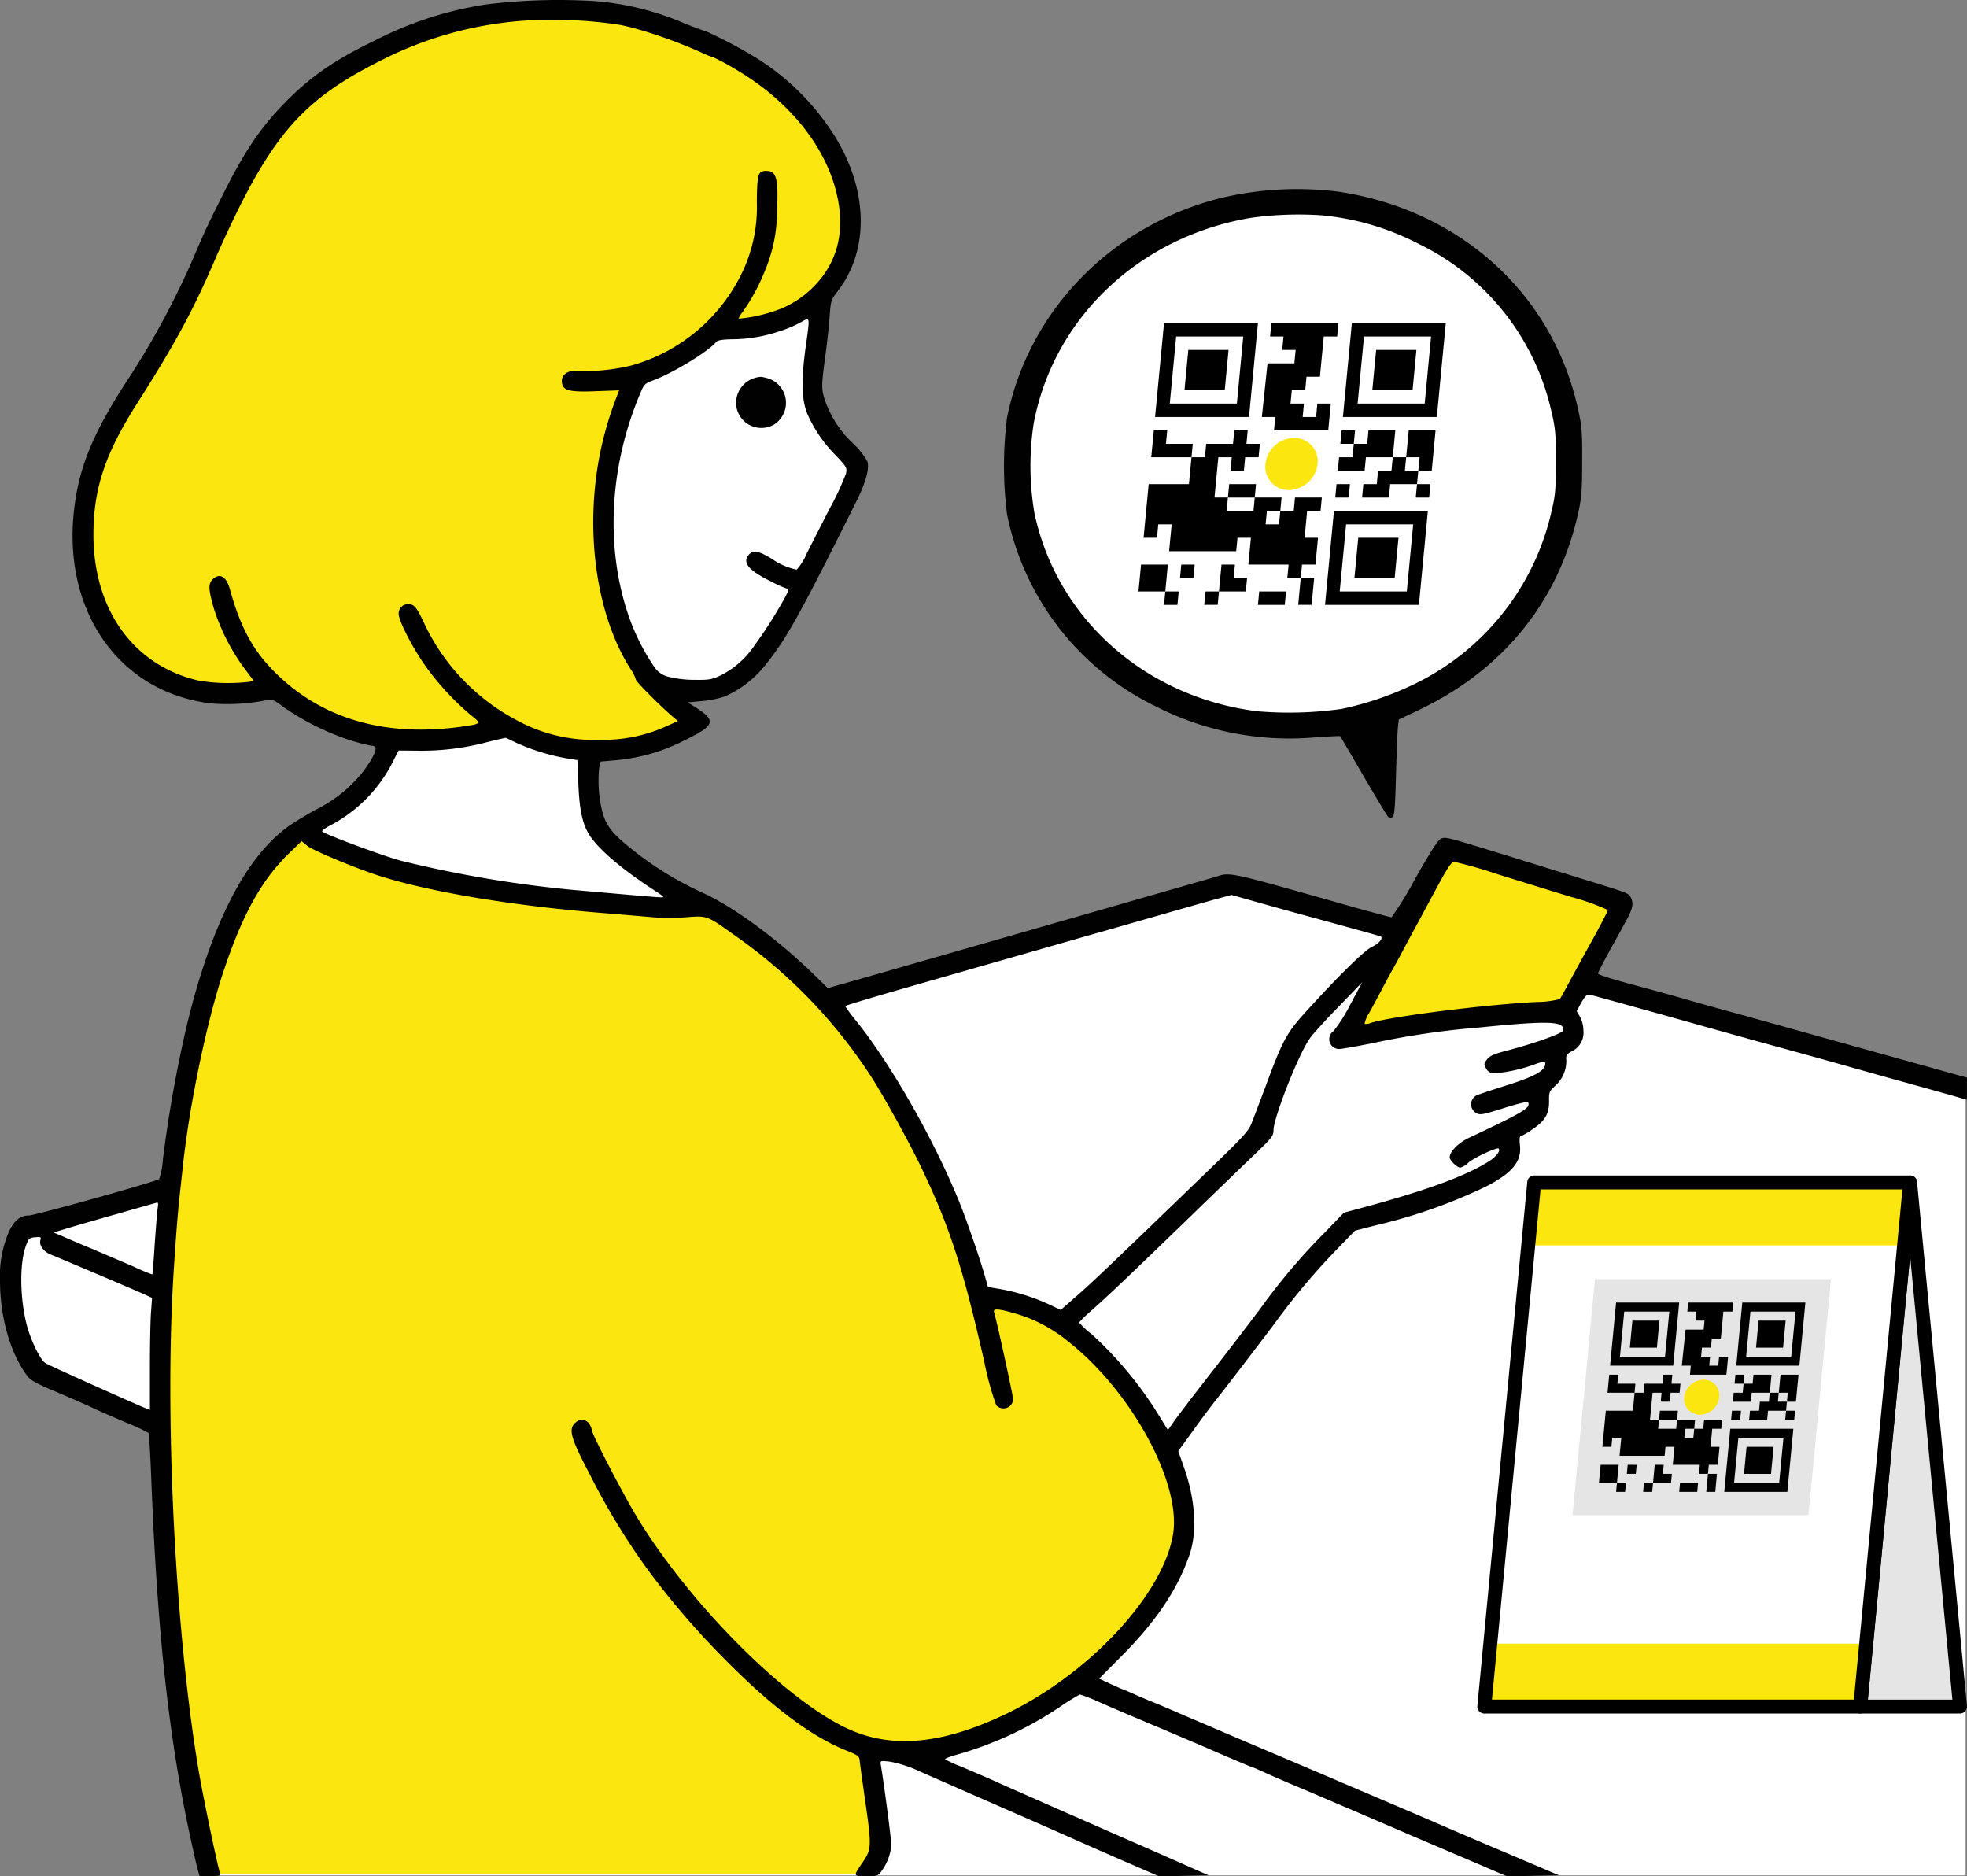
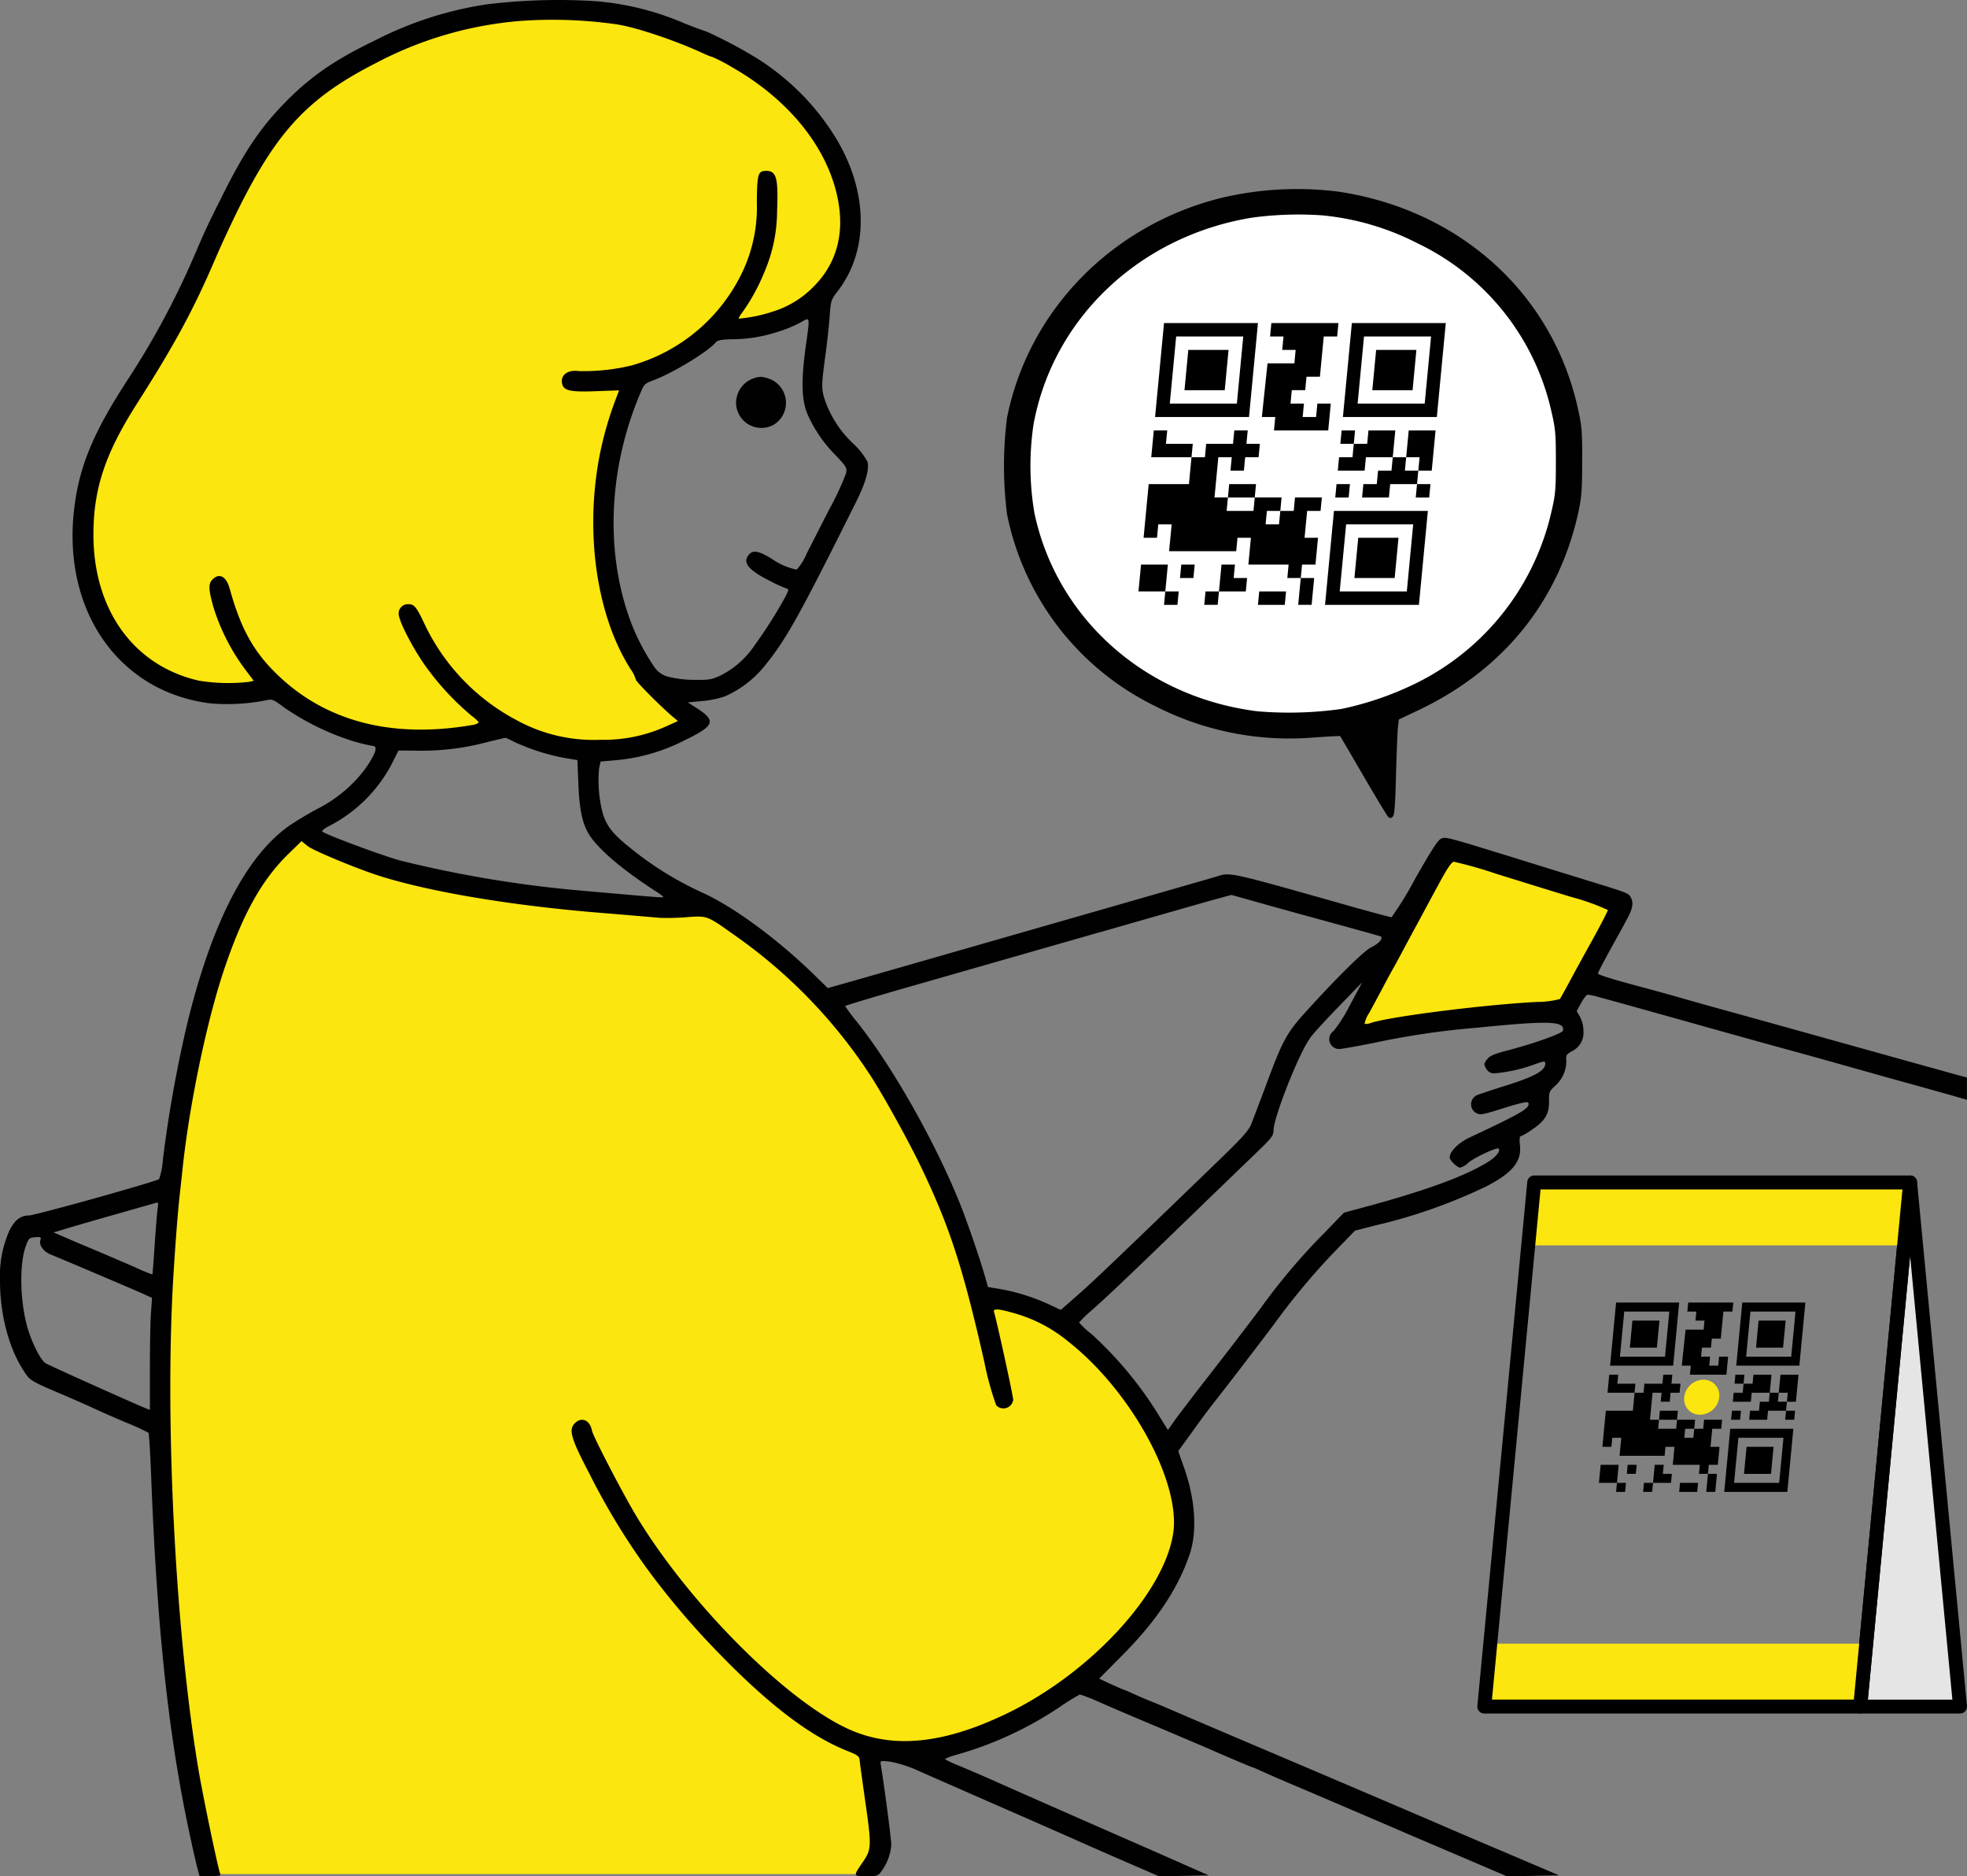
<svg xmlns="http://www.w3.org/2000/svg" width="320" height="305.207" viewBox="0 0 320 305.207">
  <rect x="0" y="0" width="320" height="305.207" fill="#808080" stroke="none" />
  <defs>
    <clipPath id="clip-path">
      <rect id="長方形_28186" data-name="長方形 28186" width="320" height="305.207" fill="none" />
    </clipPath>
  </defs>
  <g id="グループ_12230" data-name="グループ 12230" transform="translate(-617 -3667)">
    <g id="グループ_12229" data-name="グループ 12229" transform="translate(617 3667)">
      <g id="グループ_12228" data-name="グループ 12228" transform="translate(0 0)" clip-path="url(#clip-path)">
-         <path id="パス_42716" data-name="パス 42716" d="M319.127,268.341v128.02H33.207L27.19,369.6l-1.66-36.933-.83-9.752L3.536,313.366l-2.7-8.507.623-8.922,1.037-4.98,24.069-6.847,5.81-28.011,8.3-23.239,8.507-7.885,7.885-3.735,3.735-7.262,2.075-2.49,15.977-83s39.008-3.942,40.668-3.735,12.449,7.884,12.449,7.884l1.037,7.055-1.66,12.242,1.452,8.3,6.017,7.055-8.507,19.089L118.9,201.737l-6.225,1.867h-5.6l-10.167,4.565-1.867,6.017.83,11,7.47,6.847,8.507,5.394,17.014,15.354,4.98,1.037,66.811-19.089,61.624,17.636Z" transform="translate(0.648 -91.315)" fill="#fff" fill-rule="evenodd" />
        <path id="パス_42717" data-name="パス 42717" d="M273.47,124.781h22.824l17.637,8.507L322.437,142l7.47,16.392L328.869,175.2l-5.6,13.487-9.544,10.374-12.035,7.677-15.977,2.283-12.864-.415-13.9-7.054L245.874,190.97l-5.187-14.939-.622-13.694,3.527-16.184,14.732-14.317Z" transform="translate(-74.246 -91.337)" fill="#fff" fill-rule="evenodd" />
        <path id="パス_42718" data-name="パス 42718" d="M593.01,671.028H484.078l-6.017-32.783L476.194,598.2l1.452-43.158,5.81-27.8,8.507-19.089,6.432-7.885,3.32,2.49,24.276,7.884,31.953,3.942,5.81-1.867,10.789,7.055,13.694,13.072,12.449,18.674,9.337,25.521,9.129,2.49L631.188,587l9.545,16.807,2.075,9.13-1.66,8.715-7.885,11.827-12.657,10.582-14.317,5.81L598.4,650.9l-6.432.207,1.452,13.694Z" transform="translate(-450.431 -366.189)" fill="#fce60f" fill-rule="evenodd" />
        <path id="パス_42719" data-name="パス 42719" d="M767.685,67.634l9.545-5.6,4.565-3.112,9.959-1.452,6.432-3.112,4.772-9.96-.415-10.167L793,19.911,770.175,8.5l-26.351-.623-23.031,7.885L707.1,28,696.309,50.827,685.727,70.539,678.673,83.2l-.415,15.976,5.81,11.619,9.752,7.055,10.79,1.037,3.735-1.867,8.714,6.64,12.242,2.7,11.412-.207,4.98-2.9,10.79,4.565,13.487-.622,7.677-3.942-8.715-7.47-5.81-13.487L762.5,86.1l3.112-13.9Z" transform="translate(-664.736 -5.765)" fill="#fce60f" fill-rule="evenodd" />
        <path id="パス_42720" data-name="パス 42720" d="M209.87,543.719l16.392-30.293,28.219,9.129-9.544,17.637-30.294,3.735Z" transform="translate(9.273 -375.823)" fill="#fce60f" fill-rule="evenodd" />
        <path id="パス_42721" data-name="パス 42721" d="M96.884.184A45.607,45.607,0,0,1,111.357,3.8c1.608.643,3.243,1.233,3.618,1.34a75.742,75.742,0,0,1,8.04,4.261,39.974,39.974,0,0,1,12.972,13.052c5.28,8.71,5.387,18.3.295,24.9-1.1,1.447-1.126,1.528-1.313,4.154-.107,1.474-.429,4.422-.724,6.539-.643,4.824-.643,5.307.054,7.317a17.572,17.572,0,0,0,4.529,6.807,12.046,12.046,0,0,1,2.3,2.921c.322,1.286-.322,3.511-1.983,6.807-9.273,18.573-11.229,22.057-14.714,26.372a17.166,17.166,0,0,1-6.539,5.012,16.245,16.245,0,0,1-3.752.75l-2.251.214,1.554.992c3.109,2.037,2.787,2.814-2.064,5.173a30.223,30.223,0,0,1-11.229,3.243l-2.439.214-.241,1.072a20.963,20.963,0,0,0,.616,7.451c.616,1.956,1.608,3.243,4.208,5.333a54.1,54.1,0,0,0,11.819,7.4c5.146,2.3,12.3,7.558,18.278,13.374l2.278,2.224,4.154-1.179c7.343-2.09,57.434-16.482,58.827-16.884,2.653-.831,1.474-1.072,23.183,5.065,2.895.8,5.387,1.474,5.548,1.474a55.855,55.855,0,0,0,3.859-6.3c2.734-4.8,3.752-6.352,4.261-6.513.75-.268.777-.268,11.39,3,3.672,1.152,9.166,2.841,12.194,3.779,6.727,2.064,6.861,2.117,7.209,2.787.509.911.322,1.876-.7,3.725-.536.992-1.8,3.3-2.814,5.119-.992,1.822-1.822,3.4-1.822,3.538,0,.214,2.2.911,7.236,2.251,1.983.536,4.824,1.313,6.3,1.742s4.9,1.394,7.638,2.144,7.558,2.09,10.72,2.975c18.921,5.28,24.255,6.754,26.452,7.37l1.688.456v3.618l-2.6-.75c-1.447-.4-5.521-1.554-9.059-2.519-3.538-.992-8.308-2.332-10.586-2.975s-6.861-1.9-10.184-2.814-8.094-2.251-10.586-2.948c-4.074-1.152-13.213-3.7-16.938-4.717a10.334,10.334,0,0,0-1.742-.375c-.188,0-.67.616-1.072,1.34l-.724,1.34.536.911a4.958,4.958,0,0,1,.563,2.3,3.352,3.352,0,0,1-1.956,3.35c-.8.456-.911.643-.831,1.447A5.378,5.378,0,0,1,253,176.613c-.965.884-1.018,1.018-.992,2.546,0,2.064-.643,3.162-2.814,4.61a10.168,10.168,0,0,1-1.849,1.072c-.134,0-.161.643-.08,1.42.322,2.626-1.206,4.5-5.387,6.673a87.051,87.051,0,0,1-18.09,6.379l-3.35.858-2.787,2.868a112.349,112.349,0,0,0-10.479,12.489c-4.8,6.325-7.317,9.595-9.353,12.194-.884,1.1-2.626,3.43-3.859,5.173l-2.278,3.136.884,2.519c1.9,5.28,2.251,10.586.938,14.365-1.9,5.548-5.387,10.774-11.015,16.429l-3.672,3.7,2.01.938c1.126.509,2.064.911,2.117.911s.724.295,1.5.643c.8.375,2.09.911,2.894,1.233s3.216,1.34,5.36,2.278c2.144.911,6.647,2.841,10.05,4.288,9.112,3.859,28.275,12.034,31.357,13.374,1.474.643,6.459,2.787,11.1,4.744l8.442,3.591-4.235.08-4.234.08-6.084-2.6c-3.323-1.42-8.121-3.457-10.613-4.529-4.9-2.117-14.231-6.111-18.358-7.853-1.394-.59-3.377-1.447-4.368-1.9s-1.849-.831-1.93-.831c-.107,0-4.851-2.01-6.968-2.948-.59-.268-4.261-1.822-8.174-3.484-3.913-1.635-8.362-3.538-9.916-4.234a30.035,30.035,0,0,0-3.082-1.206,34.831,34.831,0,0,0-3.323,2.064,58.751,58.751,0,0,1-16.67,7.719c-1.179.322-2.037.67-1.93.777a21.533,21.533,0,0,0,2.626,1.179c1.313.563,4.1,1.742,6.164,2.68,4.4,1.956,12.382,5.467,20.637,9.085,3.243,1.42,7.585,3.323,9.675,4.261l3.779,1.662-4.047.08-4.02.08-3.216-1.394c-1.8-.777-5.36-2.332-7.933-3.457-4.636-2.064-7.853-3.484-18.894-8.308l-8.844-3.886a20.674,20.674,0,0,0-4.851-1.608c-1.635-.188-1.635-.161-1.554.456.563,3.35,1.715,12.141,1.715,13.079a8.185,8.185,0,0,1-1.635,4.315c-.509.724-.643.777-2.439.777-2.171,0-2.171.054-.482-2.412,1.34-1.983,1.367-2.546.268-10.131-.429-3.055-.831-5.9-.858-6.325-.08-.67-.295-.831-2.251-1.608-5.816-2.358-12.328-7.29-20.074-15.2a129.373,129.373,0,0,1-12.087-14.1,111.1,111.1,0,0,1-9.514-15.625c-3.055-5.816-3.457-7.236-2.412-8.281,1.1-1.1,2.466-.509,2.787,1.206.188.938,4.878,9.97,7.209,13.883,8.576,14.2,24.362,30.07,34.573,34.68,7.129,3.216,15.276,2.439,25.541-2.466,13.615-6.513,25.7-19.538,27.229-29.347,1.286-8.335-6.834-23.209-17.072-31.25a23.982,23.982,0,0,0-8.523-4.529c-2.868-.831-3.752-.884-3.538-.241.482,1.608,3.109,13.615,3.109,14.258a1.6,1.6,0,0,1-2.76.884,47.891,47.891,0,0,1-1.93-7.022c-3.484-15.357-5.628-21.95-10.184-31.491-1.93-4.074-6.245-11.9-8.362-15.142a83.641,83.641,0,0,0-22.325-22.968c-4.234-3.028-4.234-3.028-7.638-2.76a41.109,41.109,0,0,1-4.154.107c-.67-.054-4.958-.429-9.514-.8-14.66-1.179-28.06-3.43-36.315-6.057-3.672-1.179-10.64-4.074-11.6-4.824l-.992-.8-1.9,1.849c-4.449,4.261-7.5,9.675-10.559,18.626-2.814,8.174-5.682,21.789-6.834,32.241-.134,1.313-.375,3.43-.509,4.69-.322,2.814-.75,8.335-1.1,14.2-1.34,23.665.429,57.407,4.154,79.544.831,4.824,3.109,15.705,3.511,16.8.134.322-.134.4-1.608.4H32.456l-.268-1.018c-.161-.536-.643-2.626-1.072-4.61-3.564-16.134-5.494-33.474-6.486-58.425-.161-4.342-.375-7.987-.482-8.067a39.371,39.371,0,0,0-3.7-1.688c-1.956-.831-4.529-1.956-5.762-2.546-1.233-.563-3.886-1.715-5.9-2.573-2.814-1.179-3.833-1.742-4.315-2.385C1.688,220.164,0,214.294,0,208.318a18.086,18.086,0,0,1,1.528-8.147c.858-1.715,1.822-2.466,3.163-2.466.992,0,20.663-5.494,21.2-5.923a12.447,12.447,0,0,0,.616-3.243,209.379,209.379,0,0,1,3.886-21.762c3.993-16.536,9.595-27.471,16.643-32.456.884-.616,2.868-1.822,4.4-2.653a22.525,22.525,0,0,0,7.745-6.3c1.93-2.68,2.412-4.047,1.42-4.047a29.862,29.862,0,0,1-3.27-.8,41.956,41.956,0,0,1-11.1-5.441c-1.635-1.233-2.01-1.394-2.653-1.233a32.41,32.41,0,0,1-9.327.563c-15.223-1.876-24.5-15.6-22.057-32.616.911-6.459,3.243-11.873,8.71-20.234A131.873,131.873,0,0,0,31.893,40.921c1.581-3.672,1.93-4.4,4.154-8.844,3.565-7.183,6.137-11.042,9.916-14.982,4.288-4.476,8.362-7.317,15.008-10.506A58.845,58.845,0,0,1,79.062.72,96.037,96.037,0,0,1,96.884.184M84.663,3.4A60.67,60.67,0,0,0,61.24,10.208C50.439,15.7,45.374,20.981,39.183,33.2c-1.313,2.6-3.136,6.513-4.074,8.71-3.565,8.335-6.593,13.963-12.864,23.8C17.1,73.805,15.223,79.46,15.2,86.884c-.027,12.275,6.539,21.414,17.152,23.826a29.314,29.314,0,0,0,8.2.188l.724-.161-1.608-2.144A33.6,33.6,0,0,1,34.707,98.7c-.8-2.868-.831-3.752-.134-4.449,1.126-1.126,2.251-.509,2.814,1.554,1.8,6.486,3.886,10.265,7.879,14.07,7.853,7.5,18.573,10.265,31.464,8.067a2.679,2.679,0,0,0,1.126-.375c.08-.134-.456-.643-1.179-1.179a43.821,43.821,0,0,1-7.879-8.657c-2.064-3.082-3.94-6.861-3.94-7.879a1.505,1.505,0,0,1,1.581-1.581c.938,0,1.313.456,2.519,3A34.324,34.324,0,0,0,84.1,117.169a26.127,26.127,0,0,0,13.588,3.162,24.658,24.658,0,0,0,10.827-2.251l1.769-.8-.67-.563c-1.742-1.42-6.164-5.843-6.164-6.164a5.962,5.962,0,0,0-.858-1.715c-5.548-8.683-7.5-22.271-5.012-34.921a56.527,56.527,0,0,1,2.466-8.657l.67-1.769-3.7.134c-3.993.161-5.2-.054-5.521-1.045-.456-1.474.75-2.492,2.68-2.224a33.249,33.249,0,0,0,8.549-.911A28.5,28.5,0,0,0,120.9,43.976a24.553,24.553,0,0,0,2.224-11.122c.054-4.583.188-5.065,1.528-5.065,1.662,0,1.983,1.152,1.769,6.539a25.334,25.334,0,0,1-2.064,9.916,31.923,31.923,0,0,1-3.591,6.566,3.78,3.78,0,0,0-.616,1.018,23.969,23.969,0,0,0,5.494-1.126,15.791,15.791,0,0,0,6.941-4.315c3.591-3.725,4.851-8.6,3.672-14.231-1.688-8.2-7.933-15.946-17.072-21.173A29.658,29.658,0,0,0,115.993,9.3a11.951,11.951,0,0,1-1.688-.67c-4.717-2.171-11.149-4.288-14.1-4.69A73.3,73.3,0,0,0,84.663,3.4m42.1,50.492a24.139,24.139,0,0,1-7.611,1.286c-1.688.027-2.412.161-2.653.456-1.26,1.528-6.888,4.958-10.131,6.191-1.394.509-1.581.67-2.09,1.876-5.065,11.765-5.843,24.9-2.171,35.993a34.977,34.977,0,0,0,4.234,8.63,3.9,3.9,0,0,0,2.6,1.8,17.662,17.662,0,0,0,4.154.456c2.278.027,2.707-.054,4.208-.75a14.6,14.6,0,0,0,5.521-4.958,74.827,74.827,0,0,0,4.985-7.879c.536-1.072.536-1.152.107-1.286a22.486,22.486,0,0,1-2.68-1.233c-3.511-1.742-4.529-3.028-3.377-4.288.67-.75,1.554-.59,3.645.67a11.115,11.115,0,0,0,4.1,1.8,8.993,8.993,0,0,0,1.635-2.626c.724-1.42,2.412-4.744,3.752-7.343a44.565,44.565,0,0,0,2.653-5.709c.161-.884.08-1.045-1.662-2.894a22.129,22.129,0,0,1-4.61-6.7c-.965-2.332-1.045-5.333-.348-10.613.777-5.6.831-5.226-.858-4.288a21.721,21.721,0,0,1-3.4,1.42M79.062,120.76a41.45,41.45,0,0,1-11.2,1.34l-3.028-.027-1.206,2.385a23.77,23.77,0,0,1-9.863,9.782c-.858.429-1.474.884-1.34,1.018.536.482,9.595,3.859,12.7,4.717a191.6,191.6,0,0,0,28.409,4.8c12.194,1.072,14.258,1.26,14.365,1.152.054-.08-.536-.536-1.313-1.018-5.039-3.27-8.683-6.3-10.425-8.683-1.313-1.822-1.876-4.127-2.064-8.576l-.161-4.02-2.117-.348a34.246,34.246,0,0,1-8.067-2.573c-.75-.375-1.394-.67-1.474-.7-.08,0-1.528.322-3.216.75M233.97,143.969c-1.126,2.064-2.6,4.824-3.323,6.164-.724,1.313-1.8,3.323-2.385,4.422s-1.26,2.358-1.528,2.814c-.241.429-1.045,1.876-1.742,3.216-.7,1.313-1.688,3.162-2.2,4.1a5.035,5.035,0,0,0-.8,1.849,1.944,1.944,0,0,0,1.045-.161c3.323-1.045,18.3-2.948,26.961-3.4a14.264,14.264,0,0,0,3.779-.482c.107-.161.8-1.394,1.5-2.707.724-1.34,2.412-4.449,3.806-6.941,1.367-2.492,2.492-4.663,2.492-4.824a35.876,35.876,0,0,0-5.843-2.09c-3.189-.965-8.71-2.68-12.248-3.779a69.312,69.312,0,0,0-6.968-1.983c-.375.054-1.072,1.045-2.546,3.806m-55.075,7.665c-9.729,2.787-23.022,6.593-29.561,8.469-6.513,1.849-11.846,3.457-11.846,3.538a29.772,29.772,0,0,0,2.037,2.707c5.709,7.209,12.6,19.377,16.67,29.481,1.233,3.109,3.3,9.112,4.154,12.167l.375,1.34,1.93.322a32.821,32.821,0,0,1,7.853,2.439l2.064.965,2.626-2.3c2.519-2.2,6-5.521,21.012-20.02,6.03-5.816,6.888-6.727,7.4-8.04.322-.8,1.394-3.645,2.385-6.271,2.573-6.995,3.323-8.389,6.164-11.551,5.226-5.789,9.755-10.265,10.962-10.827,1.26-.59,2.037-1.554,1.42-1.769-.375-.134-6.593-1.849-13.079-3.618-2.144-.59-5.521-1.528-7.5-2.09l-3.618-1.018-1.876.509c-1.045.268-9.836,2.787-19.564,5.575m34.2,17.26c-1.742,2.3-5.923,12.891-5.923,14.955,0,.858-.295,1.233-2.6,3.457-1.42,1.367-6.405,6.164-11.042,10.667-10.023,9.7-13.427,12.945-16.054,15.25a18.271,18.271,0,0,0-1.93,1.876,13.848,13.848,0,0,0,2.037,1.9,61.367,61.367,0,0,1,10.774,12.945l1.635,2.653.884-1.26c.482-.7,2.278-3.055,3.966-5.253,5.36-6.888,6.245-8.04,10.184-13.24A101.931,101.931,0,0,1,215.5,200.492l3.136-3.243,3.189-.858c10.318-2.787,16.75-5.146,20.5-7.558,1.126-.75,1.822-1.662,1.474-2.01-.241-.268-4.02,1.5-4.931,2.3a2.923,2.923,0,0,1-1.313.8c-.482,0-1.715-1.179-1.715-1.662,0-.938,1.394-2.358,3.136-3.189,8.737-4.1,9.889-4.8,9.675-5.655-.054-.295-.911-.134-3.94.8-3.564,1.126-3.913,1.179-4.556.831a1.639,1.639,0,0,1,.027-2.868c.348-.161,2.573-.911,4.985-1.662,4.5-1.42,6.218-2.385,6.218-3.484,0-.482-.054-.482-1.554.027a25.409,25.409,0,0,1-6.7,1.528,1.439,1.439,0,0,1-1.367-.8c-.375-.67-.375-.777.134-1.447.429-.59,1.072-.884,3.323-1.474,4.583-1.206,8.978-2.787,9.059-3.243.295-1.554-2.278-1.635-13.776-.482a132.5,132.5,0,0,0-17.26,2.546c-2.573.509-4.985.938-5.387.938a1.6,1.6,0,0,1-.911-2.921,24.19,24.19,0,0,0,2.68-4.235l1.983-3.7-3.752,3.886c-2.09,2.144-4.234,4.476-4.77,5.226M18.626,197.571c-3.4.965-7.022,2.01-8.04,2.332l-1.876.563,1.206.509c.67.295,3,1.313,5.226,2.224,2.2.938,5.28,2.251,6.807,2.921a28.366,28.366,0,0,0,2.841,1.179c.027-.054.214-2.251.375-4.9.188-2.653.4-5.28.482-5.869.134-.911.107-1.018-.348-.858-.268.08-3.3.938-6.673,1.9M4.208,202.663c-1.018,2.76-.992,8.255.08,12.6.643,2.626,2.224,5.9,3.109,6.459.509.348,14.151,6.459,16.375,7.37l.616.241v-6.915c0-3.779.08-7.879.188-9.085l.161-2.224-1.715-.777c-1.5-.67-12.007-5.146-14.767-6.271-1.179-.482-1.93-1.528-1.688-2.332.161-.509.08-.563-.831-.482-.965.08-1.072.161-1.528,1.42" transform="translate(0 0.005)" fill="#020102" fill-rule="evenodd" />
        <path id="パス_42722" data-name="パス 42722" d="M722.753,229.209a4.181,4.181,0,0,1,.322,7.263,4.121,4.121,0,0,1-6.164-3.618,4.271,4.271,0,0,1,4.074-4.154,5.865,5.865,0,0,1,1.769.509" transform="translate(-597.165 -167.406)" fill="#020102" fill-rule="evenodd" />
        <path id="パス_42723" data-name="パス 42723" d="M288.143,115.15c19.832,3.028,34.894,16.8,38.888,35.618.563,2.519.643,3.645.616,8.281,0,4.476-.107,5.816-.59,8.094-3.136,14.472-12.114,25.675-25.916,32.268l-3.323,1.581-.134,1.152c-.08.616-.214,4.1-.322,7.745-.134,5.28-.241,6.7-.563,6.941-.295.268-.456.241-.75-.054-.188-.214-2.01-3.216-4.02-6.673s-3.7-6.352-3.752-6.405c-.08-.054-1.983.054-4.261.214a47.9,47.9,0,0,1-25.755-5.065,44.481,44.481,0,0,1-24.174-31.223,62.023,62.023,0,0,1,0-15.759c3.511-17.42,17.018-31.25,34.76-35.7a53.593,53.593,0,0,1,19.3-1.018m-14.2,4.208c-18.224,2.975-32.322,16.268-35.538,33.528a45.665,45.665,0,0,0,.134,14.553c3.645,17.152,18.037,29.936,36.261,32.214a61.139,61.139,0,0,0,13.668-.375,51.43,51.43,0,0,0,12.141-4.181,41.269,41.269,0,0,0,22.057-28.007c.616-2.626.7-3.511.7-8.04s-.08-5.414-.7-8.04a40,40,0,0,0-21.789-27.471,42.837,42.837,0,0,0-15.544-4.556,56.5,56.5,0,0,0-11.39.375" transform="translate(-70.253 -83.953)" fill="#020102" fill-rule="evenodd" />
      </g>
    </g>
    <g id="グループ_12225" data-name="グループ 12225" transform="translate(857.34 3858.207)">
      <path id="パス_42696" data-name="パス 42696" d="M10,22.763,1.882,108.015H18.125Z" transform="translate(60.403 -21.631)" fill="#e5e5e5" fill-rule="evenodd" />
      <path id="パス_42697" data-name="パス 42697" d="M8.126,21.906a1.133,1.133,0,0,1,2.255,0L18.5,107.157a1.133,1.133,0,0,1-1.128,1.24H1.132A1.133,1.133,0,0,1,0,107.157ZM9.253,33.958,2.378,106.133H16.129Z" transform="translate(61.153 -20.881)" fill-rule="evenodd" />
-       <path id="パス_42698" data-name="パス 42698" d="M23.5,22.763H84.652l-8.121,85.252H15.379Z" transform="translate(-14.246 -21.631)" fill="#fff" fill-rule="evenodd" />
      <path id="パス_42699" data-name="パス 42699" d="M28.229,147.427H89.381l-.975,10.237H27.254Z" transform="translate(-26.121 -71.28)" fill="#fce60f" fill-rule="evenodd" />
      <path id="パス_42700" data-name="パス 42700" d="M16.354,22.763H77.506L76.531,33H15.379Z" transform="translate(-7.1 -21.631)" fill="#fce60f" fill-rule="evenodd" />
      <path id="パス_42701" data-name="パス 42701" d="M21.622,21.906a1.132,1.132,0,0,1,1.127-1.025H83.9a1.133,1.133,0,0,1,1.128,1.24l-8.121,85.252a1.133,1.133,0,0,1-1.128,1.025H14.628a1.133,1.133,0,0,1-1.128-1.24Zm2.157,1.24s-6.913,72.566-7.905,82.986H74.751l7.905-82.986Z" transform="translate(-13.496 -20.881)" fill-rule="evenodd" />
-       <path id="パス_42702" data-name="パス 42702" d="M40.44,48.917H78.831L75.174,87.308H36.782Z" transform="translate(-21.304 -32.047)" fill="#e5e5e5" fill-rule="evenodd" />
      <path id="パス_42703" data-name="パス 42703" d="M59.828,84.557l-.14,1.466H56.756l.14-1.466Zm-5.586-2.933L54.1,83.09h1.466l-.14,1.466H52.5l-.14,1.466H50.89l.14-1.466H52.5l.279-2.933Zm-7.332,0-.279,2.933H48.1l-.14,1.466H46.491l.14-1.466H43.7l.279-2.933Zm28.419-5.865-.978,10.264H64.087l.978-10.264Zm-21.3-7.332H51.1l-.14,1.466H49.494l.14-1.466H46.7l.14-1.466H45.374L45.1,69.893h4.4l-.279,2.933h-4.4l-.558,5.865h1.466l.14-1.466h1.466l-.28,2.933h7.332l.14-1.466h1.466l-.279,2.933h4.4l-.14,1.466h1.466l-.279,2.932h1.466L62.9,83.09H61.434l.14-1.466H63.04l.279-2.933H61.853l.279-2.932H63.6l.14-1.466H60.805l-.14,1.466H59.2l-.14,1.466H57.593l.14-1.466H59.2l.14-1.466H56.407l-.14,1.466H53.334l.14-1.466H52.007l.419-4.4h1.466l-.14,1.466h1.466l.14-1.466h1.466l.14-1.466H55.5l.139-1.466H54.172Zm12.358,8.8-.7,7.332h7.332l.7-7.332Zm-16.548,4.4L49.7,83.09H48.237l.14-1.466Zm22.274-2.933-.419,4.4H67.3l.419-4.4ZM54.661,77.225H51.728l.279-2.932H50.541l-.419,4.4h4.4Zm-7.052-2.932-.14,1.466h1.466l.14-1.466Zm19.2-1.466-.14,1.466H65.2l.14-1.466Zm-10.264,0-.14,1.466H53.474l.14-1.466Zm19.621-5.865-.419,4.4H74.282l-.14,1.466h1.466l-.14,1.466H74l.14-1.466H71.209l-.14,1.466H68.137l.14-1.466h1.466l.14-1.466h1.466l.14-1.466H68.556l-.14,1.466H65.484l.14-1.466H67.09l.14-1.466H65.763l.14-1.466h1.466l-.14,1.466H68.7l.14-1.466h2.933l-.28,2.932h1.466l.28-2.932Zm-3.212,2.932-.14,1.466h1.466l.14-1.466ZM58.508,66.961h5.929l.279-2.933H63.25l-.14,1.466H61.644l.14-1.466H60.317l.14-1.466h1.466l.14-1.466h1.466l.419-4.4h1.466l.14-1.466H58.222l-.14,1.466h1.466l-.14,1.466h1.466l-.14,1.466H57.8l-.622,5.865h1.466ZM77.285,55.23l-.978,10.264H66.042L67.02,55.23Zm-20.528,0-.978,10.264H45.514l.978-10.264ZM47.818,56.7l-.7,7.332h7.332l.7-7.332Zm20.529,0-.7,7.332h7.332l.7-7.332Zm-14.8,1.466-.419,4.4h-4.4l.419-4.4Zm20.528,0-.419,4.4h-4.4l.419-4.4ZM59.13,61.1l-.14,1.466h1.466L60.6,61.1Zm1.885-4.4-.14,1.466h1.466l.14-1.466Z" transform="translate(-23.919 -34.561)" />
      <path id="パス_42704" data-name="パス 42704" d="M70.1,76.085a3.2,3.2,0,0,0-3.118,2.847,2.545,2.545,0,0,0,2.576,2.847,3.2,3.2,0,0,0,3.118-2.847A2.545,2.545,0,0,0,70.1,76.085" transform="translate(-33.326 -42.867)" fill="#fce60f" fill-rule="evenodd" />
    </g>
    <g id="グループ_12231" data-name="グループ 12231">
      <path id="パス_42724" data-name="パス 42724" d="M67.708,98.885l-.208,2.182H63.135l.208-2.182Zm-8.315-4.366L59.185,96.7h2.183l-.208,2.183H56.794l-.208,2.182H54.4l.208-2.182h2.183l.416-4.366Zm-10.914,0-.416,4.366h2.183l-.208,2.182H47.856l.208-2.182H43.7l.416-4.366Zm42.3-8.731-1.456,15.278H74.049L75.5,85.789Zm-31.7-10.914H54.716l-.208,2.182H52.326l.208-2.182H48.168l.209-2.183H46.193l-.416,4.365h6.548l-.416,4.366H45.361l-.831,8.731h2.183l.208-2.183H49.1l-.417,4.366H59.6l.209-2.183h2.182l-.416,4.366h6.549L67.916,96.7H70.1l-.416,4.365h2.183l.416-4.365H70.1l.208-2.183h2.183l.416-4.366H70.723l.416-4.365h2.183l.208-2.183H69.163l-.208,2.183H66.773l-.208,2.182H64.382l.209-2.182h2.182l.208-2.183H62.616l-.208,2.183H58.042l.208-2.183H56.067l.624-6.549h2.182l-.208,2.183h2.183l.208-2.183h2.183l.208-2.182H61.265l.207-2.183H59.29Zm18.4,13.1L76.439,98.885H87.353l1.039-10.914ZM52.845,94.519,52.637,96.7H50.454l.208-2.183ZM86,90.153,85.378,96.7H78.83l.623-6.549ZM60.017,87.971H55.651l.416-4.365H53.884l-.623,6.548h6.549Zm-10.5-4.365-.208,2.183h2.182l.209-2.183ZM78.1,81.423l-.209,2.183H75.712l.208-2.183Zm-15.279,0-.208,2.183H58.25l.208-2.183ZM92.03,72.692l-.623,6.548H89.224l-.208,2.183H91.2l-.208,2.183H88.809l.208-2.183H84.651l-.208,2.183H80.077l.209-2.183h2.182l.208-2.183h2.183l.208-2.183H80.7l-.209,2.183H76.128l.208-2.183h2.183l.208-2.182H76.543l.208-2.183h2.183l-.208,2.183h2.183l.208-2.183h4.366l-.417,4.365h2.183l.417-4.365Zm-4.781,4.365-.208,2.183h2.183l.208-2.183ZM65.744,72.692h8.826l.416-4.366H72.8l-.208,2.183H70.411l.208-2.183H68.436l.208-2.183h2.183l.208-2.183h2.183l.624-6.548h2.182l.208-2.183H65.318l-.208,2.183h2.183L67.085,59.6h2.183l-.208,2.183H64.695l-.925,8.731h2.183ZM93.694,55.23,92.238,70.509H76.959L78.415,55.23Zm-30.558,0L61.681,70.509H46.4L47.857,55.23ZM49.831,57.413,48.792,68.326H59.706l1.04-10.914Zm30.559,0L79.35,68.326H90.264L91.3,57.413ZM58.355,59.6l-.624,6.548H51.183l.623-6.548Zm30.558,0-.623,6.548H81.74l.624-6.548ZM66.67,63.961l-.208,2.183h2.182l.208-2.183Zm2.806-6.548L69.268,59.6h2.183l.208-2.183Z" transform="translate(758.513 3664.32)" />
-       <path id="パス_42725" data-name="パス 42725" d="M71.629,76.085a4.766,4.766,0,0,0-4.642,4.239,3.789,3.789,0,0,0,3.835,4.238,4.767,4.767,0,0,0,4.642-4.238,3.789,3.789,0,0,0-3.835-4.239" transform="translate(755.879 3662.145)" fill="#fce60f" fill-rule="evenodd" />
    </g>
  </g>
</svg>